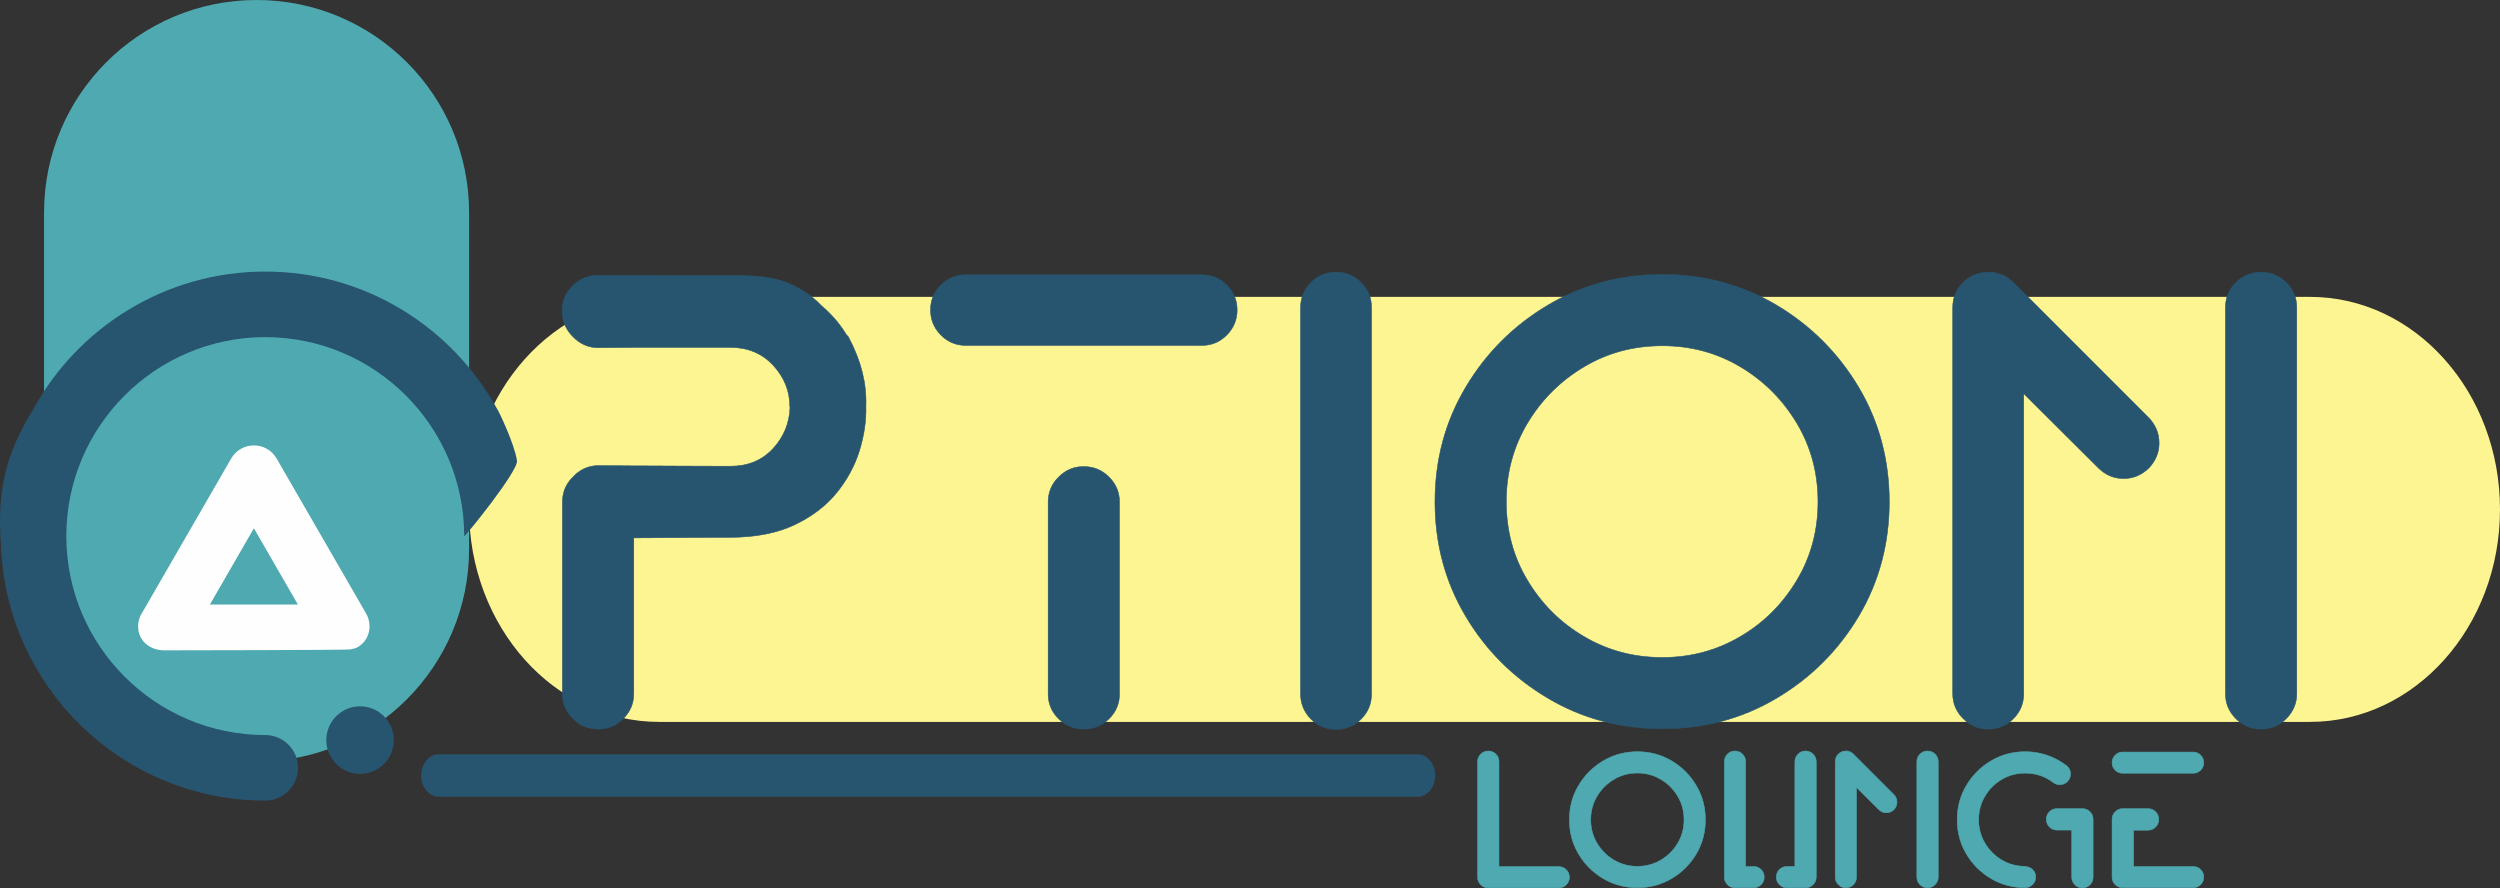
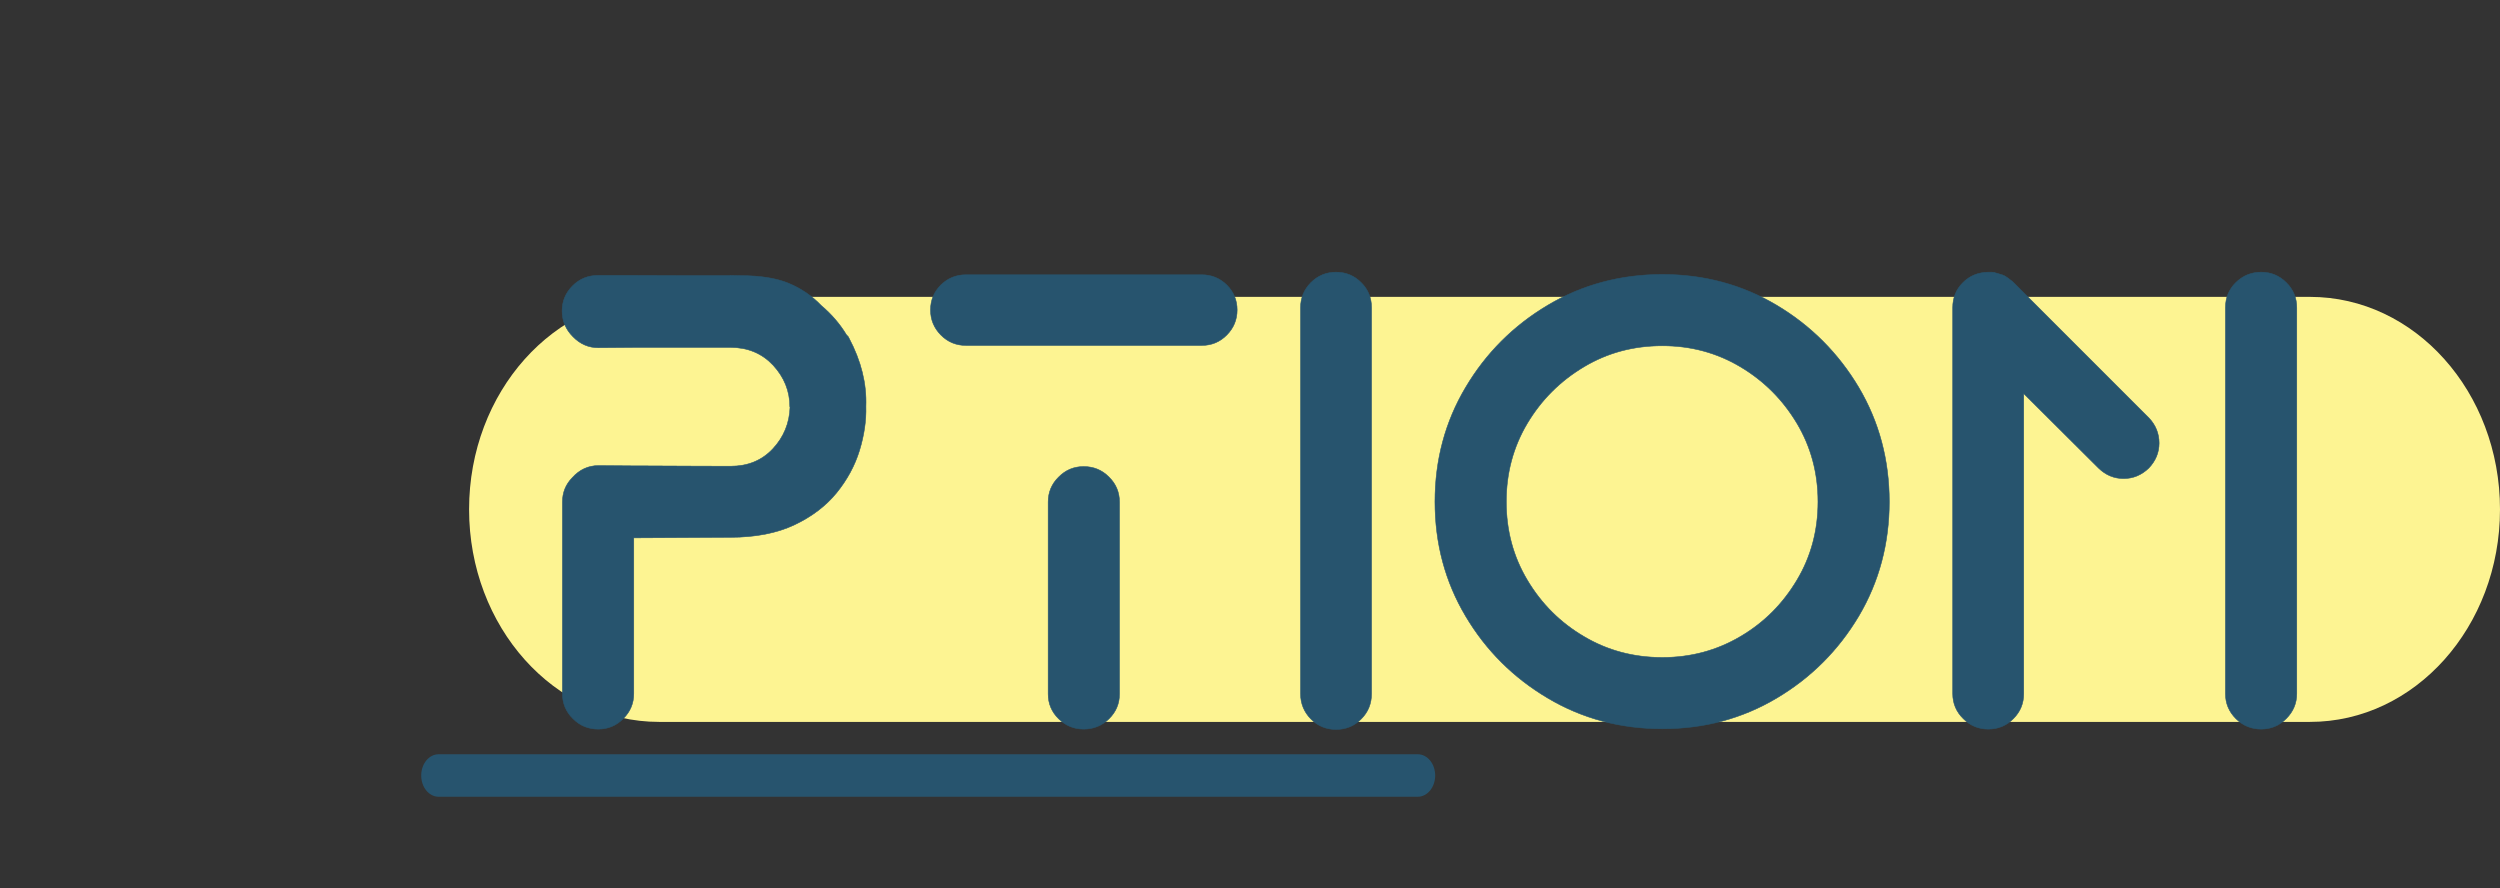
<svg xmlns="http://www.w3.org/2000/svg" width="1359.613" height="483.012" viewBox="0 0 35874.13 12744.56" shape-rendering="geometricPrecision" text-rendering="geometricPrecision" image-rendering="optimizeQuality" fill-rule="evenodd" clip-rule="evenodd">
  <rect x="0" y="0" width="35874.13" height="12744.56" fill="#333333" stroke="none" />
  <defs>
    <style>.fil0,.fil2{fill-rule:nonzero}.fil2{fill:#27546e}.fil0{fill:#4ea9b1}</style>
  </defs>
  <g id="Layer_x0020_1">
-     <path class="fil0" d="M632.08 7878.65V3049.56C632.08 1365.34 1997.38 0 3681.6 0s3049.56 1365.33 3049.56 3049.56v4829.09c0 1684.22-1365.33 3049.53-3049.56 3049.53-1684.21 0-3049.52-1365.3-3049.52-3049.53z" />
    <path d="M9457.81 4260.09h23689.54c1505.96 0 2726.78 1365.27 2726.78 3049.5 0 1684.15-1220.82 3049.49-2726.78 3049.49H9457.81c-1505.96 0-2726.66-1365.33-2726.66-3049.49 0-1684.22 1220.7-3049.5 2726.66-3049.5z" fill="#fdf492" fill-rule="nonzero" />
-     <path class="fil2" d="M7418.42 6612.84c-32.01-239.04-274.47-739.08-278.02-732.46-644.07-1180.59-1897.05-1983.46-3334.07-1983.46-1437.02 0-2689.86 802.74-3334.16 1983.24C85.18 6509.73-46.36 7037.85 14.02 7824.64c69.81 2032.07 1743.57 3663.97 3792.31 3663.97 259.82 0 470.39-210.61 470.39-470.45 0-259.78-210.57-470.32-470.39-470.32-1574.24 0-2854.92-1280.82-2854.92-2855.11 0-1574.25 1280.69-2855.08 2854.92-2855.08 1574.22 0 2854.84 1280.84 2854.84 2855.08 0 27.36 776.97-933.22 757.26-1079.88z" />
-     <path d="M4274.7 8674.61l-631.43-1093.62-631.3 1093.62H4274.7zm-2223.37 97.68l1266.22-2192.9c67.16-116.47 191.29-188.1 325.72-188.1 134.53 0 258.69 71.41 325.92 187.94l1279.93 2216.6c17.92 29.76 31.76 61.58 40.96 95.89 8.54 32.05 12.83 63.49 12.83 95.92 0 12.66-.66 23.23-1.97 35.88-5.43 54.36-22.47 101.15-48.4 146.23-26.15 45.23-61.8 76.99-106.31 108.78-36.19 26.18-77.27 28.97-121.55 40.9-34.55 9.45-2674.87 12.9-2679.86 12.66-201.46-7.07-362.83-138.58-362.83-341.87 0-81.2 25.65-156.46 69.34-217.91z" fill="#fefefe" fill-rule="nonzero" />
-     <path class="fil2" d="M4684.14 10582.01c21-266.78 254.33-465.99 521.07-444.99 266.78 21.03 466.05 254.32 445.03 521.1-21.03 266.75-254.36 466.05-521.14 445-266.78-21-465.99-254.36-444.96-521.11z" />
    <path class="fil2" d="M12183.28 4852.98h0c173.94 327.69 254.7 653.82 242.27 978.4 6.21 201.88-24.85 413.1-91.63 632.07-66.79 217.42-177.04 420.87-329.24 608.78-153.75 187.91-355.64 341.67-605.67 459.69-250.04 118.02-557.53 178.6-920.94 178.6l-1383.72 7.77v2234.78c0 139.76-49.7 259.35-150.64 358.74-99.4 100.95-218.98 150.64-358.74 150.64-142.89 0-264.01-49.69-363.41-150.64-100.94-99.39-150.64-218.98-150.64-358.74V7204.24c0-136.66 46.59-253.14 141.33-349.43 102.5-114.92 228.29-173.94 377.38-173.94l577.72 4.67h132.01c184.81 0 405.33 1.55 660.03 3.1 254.69 1.56 428.63 1.56 523.37 1.56 248.47 0 450.37-82.31 607.22-250.04 155.3-166.17 239.16-366.51 246.93-601.01h-3.11c0-226.73-80.76-425.53-239.16-597.9-159.96-170.84-364.95-256.25-616.55-256.25h-1315.4l-577.72 4.66c-139.77 0-260.91-52.79-363.41-158.4-104.05-104.05-155.3-226.73-155.3-369.61 0-139.77 49.69-259.35 150.64-360.31 99.39-99.39 220.52-149.09 363.4-149.09h504.73l879.01 3.11h514.05v-3.11c51.25 0 99.4 1.56 145.99 3.11 287.31 0 520.25 37.27 697.3 111.81 177.04 74.54 332.34 180.15 462.8 316.82 147.53 124.24 268.67 265.57 363.4 422.41l23.3 23.3c6.21 9.32 9.32 17.08 12.43 23.3zm5059.7-910.06h0c142.88 0 262.46 49.69 361.84 147.53 97.84 97.84 147.54 217.42 147.54 357.19s-49.7 259.35-147.54 358.74c-99.39 100.95-218.97 150.64-361.84 150.64h-3380.9c-142.88 0-262.46-49.69-361.85-150.64-97.84-99.39-147.53-218.97-147.53-358.74s49.69-259.35 147.53-357.19c99.4-97.84 218.98-147.53 361.85-147.53h3380.9zM15550.2 6694.85h0c142.88 0 264.01 49.69 363.4 150.64 100.95 99.39 150.64 218.98 150.64 358.74v2753.48c0 139.77-49.69 257.8-150.64 357.19-99.39 97.84-220.52 147.53-363.4 147.53-139.77 0-259.35-49.69-358.75-147.53-100.94-99.4-150.63-217.42-150.63-357.19V7204.23c0-139.76 49.69-259.35 150.63-358.74 99.4-100.95 218.98-150.64 358.75-150.64zm4130.99 3258.21h0V4415.04c0-138.22-48.14-259.35-147.53-358.75-97.84-99.39-218.98-150.64-361.85-150.64h0c-142.88 0-262.46 51.26-361.85 150.64-97.84 99.4-147.53 220.53-147.53 358.75v5538.02c0 142.88 49.69 264.01 147.53 363.4 99.4 100.95 218.98 150.64 361.85 150.64h0c142.88 0 264.01-49.69 361.85-150.64 99.4-99.39 147.53-220.52 147.53-363.4zm4172.94-6014.8h0c599.46 0 1146.12 147.53 1639.98 441.05 492.3 293.52 885.22 687.98 1178.73 1180.28 291.96 493.86 437.95 1040.52 437.95 1639.98 0 601.01-145.99 1147.67-437.95 1641.53-293.51 492.3-686.43 885.21-1178.73 1177.17-493.86 293.52-1040.52 439.51-1639.98 439.51-601.01 0-1149.23-145.99-1643.08-439.51-493.86-291.96-888.33-684.87-1180.29-1177.17-293.51-493.86-439.5-1040.52-439.5-1641.53 0-599.46 145.99-1146.12 439.5-1639.98 291.96-492.3 686.44-886.76 1180.29-1180.28 493.85-293.52 1042.07-441.05 1643.08-441.05zm0 5496.09h0c408.44 0 782.71-100.94 1121.27-301.28 338.56-198.78 607.23-469.01 809.12-807.56 201.89-337.01 302.84-712.83 302.84-1125.93 0-411.54-100.95-787.38-302.84-1125.93-201.88-337-470.56-607.22-809.12-809.12-338.56-201.88-712.82-302.83-1121.27-302.83-413.1 0-788.92 100.95-1125.93 302.83-338.56 201.89-608.78 472.12-810.66 809.12-201.89 338.56-302.83 714.39-302.83 1125.93 0 413.1 100.94 788.92 302.83 1125.93 201.88 338.56 472.11 608.78 810.66 807.56 337.01 200.34 712.83 301.28 1125.93 301.28zm8594.34-5528.71h0c138.22 0 259.35 49.7 358.74 149.09 99.4 97.84 150.64 218.98 150.64 360.31v5538.02c0 139.76-51.25 259.35-150.64 358.74-99.39 100.95-220.52 150.64-358.74 150.64-142.88 0-264.01-49.69-364.96-150.64-99.39-99.39-149.09-218.98-149.09-358.74V4415.04c0-141.33 49.7-262.47 149.09-360.31 100.95-99.39 222.09-149.09 364.96-149.09zm-3553.28 150.64h0L30838 5999.09c96.28 102.51 144.43 223.63 144.43 358.75 0 136.66-49.7 256.24-149.09 360.3-104.05 99.4-223.63 149.09-360.31 149.09-136.66 0-256.24-49.69-358.74-149.09L29039.6 5648.12v4304.94c0 139.76-48.14 259.35-147.53 358.74-97.84 100.95-218.98 150.64-361.85 150.64-139.76 0-259.35-49.69-358.74-150.64-100.95-99.39-150.64-218.98-150.64-358.74V4415.04c0-141.33 48.15-262.47 145.99-358.75 96.28-97.84 217.42-147.53 363.4-150.64h45.04s0 0 0 0h4.66c15.54 3.11 29.51 4.67 41.93 4.67 0 3.1 1.56 4.66 4.66 4.66h4.67c10.87 3.1 23.29 6.21 35.71 9.31h4.67c3.1 0 6.2 1.56 9.31 4.66 12.43 3.11 21.74 6.21 31.05 9.32 6.21 3.1 12.43 4.66 18.64 4.66 9.32 6.21 18.64 10.87 27.95 12.43 0 0 0 0 0 0 6.21 3.1 10.87 6.21 17.08 9.31 9.32 6.21 18.64 12.43 27.95 18.64 0 0 0 0 0 0 6.21 3.1 10.88 6.21 13.98 9.31 9.31 6.21 17.08 13.98 26.4 23.3h4.67c3.1 3.11 4.66 4.66 4.66 4.66 12.43 7.77 24.84 18.64 37.27 31.06 0 0 0 0 0 0s0 0 0 0h0c3.11 3.1 4.67 4.66 4.67 4.66s0 0 0 0z" stroke="#27546e" stroke-width="7.6" stroke-miterlimit="22.926" />
-     <path class="fil0" d="M21203.19 10929.17h0v1657.72s0 0 0 0v1.4s0 0 0 0 0 0 0 0c0 41.83 14.88 77.64 45.1 107.38 29.75 30.22 65.54 45.1 107.38 45.1h1012.02c41.83 0 77.63-14.88 107.38-45.1 30.22-29.75 45.09-65.55 45.09-107.38 0-42.76-14.87-79.02-45.09-108.31-29.76-29.76-65.55-44.17-107.38-44.17h-858.15v-1506.63c0-41.38-14.87-77.64-44.63-107.38-30.22-29.75-66.01-45.1-107.84-45.1-42.77 0-79.03 15.35-108.78 45.1-30.22 29.75-45.1 66.01-45.1 107.38zm2293.65-142.72h0c179.45 0 343.07 44.17 490.91 132.03 147.36 87.86 264.97 205.93 352.83 353.3 87.4 147.83 131.1 311.46 131.1 490.91 0 179.9-43.7 343.53-131.1 491.36-87.86 147.36-205.46 264.97-352.83 352.37-147.83 87.86-311.46 131.56-490.91 131.56-179.9 0-344-43.7-491.83-131.56-147.82-87.4-265.9-205-353.3-352.37-87.86-147.83-131.56-311.46-131.56-491.36 0-179.45 43.7-343.07 131.56-490.91 87.4-147.36 205.47-265.44 353.3-353.3 147.83-87.86 311.93-132.03 491.83-132.03zm0 1645.17h0c122.26 0 234.29-30.22 335.63-90.18 101.34-59.51 181.77-140.39 242.2-241.73 60.43-100.88 90.64-213.38 90.64-337.03 0-123.19-30.21-235.69-90.64-337.03-60.43-100.87-140.86-181.76-242.2-242.19-101.34-60.43-213.37-90.65-335.63-90.65-123.65 0-236.15 30.22-337.03 90.65-101.34 60.43-182.23 141.32-242.66 242.19-60.43 101.34-90.65 213.84-90.65 337.03 0 123.65 30.22 236.15 90.65 337.03 60.43 101.34 141.32 182.23 242.66 241.73 100.88 59.96 213.38 90.18 337.03 90.18zm2411.74-1654.93h0c42.76 0 79.02 15.35 108.77 45.1 30.22 29.75 45.1 66.01 45.1 107.38v1657.72c0 41.84-14.88 77.64-45.1 107.38-29.75 30.22-66.01 45.1-108.77 45.1 0 0 0 0 0 0s0 0 0 0h-265.45c-42.76 0-79.02-14.88-109.24-45.1-29.75-29.75-44.63-65.54-44.63-107.38 0-42.76 14.88-79.02 44.63-109.24 30.22-29.76 66.48-44.63 109.24-44.63h112.97v-1503.85c0-41.38 14.88-77.64 44.63-107.38 30.22-29.75 66.01-45.1 107.85-45.1zM25162 12433.02h0c42.76 0 79.02 14.87 109.24 44.63 29.76 30.22 44.63 66.48 44.63 109.24 0 41.84-14.87 77.64-44.63 107.38-30.22 30.22-66.48 45.1-109.24 45.1h-265.44s0 0 0 0 0 0 0 0c-42.77 0-78.56-14.88-108.32-45.1-29.28-29.75-44.16-65.54-44.16-107.38v-1657.72c0-41.38 14.88-77.64 44.16-107.38 29.76-29.75 65.55-45.1 108.32-45.1 41.83 0 77.63 15.35 107.84 45.1 29.76 29.75 44.63 66.01 44.63 107.38v1503.85H25162zm2498.2-1656.33h0c41.38 0 77.64 14.88 107.38 44.64 29.76 29.28 45.1 65.54 45.1 107.84v1657.72c0 41.84-15.34 77.64-45.1 107.38-29.75 30.22-66.01 45.1-107.38 45.1-42.76 0-79.02-14.88-109.24-45.1-29.76-29.75-44.63-65.54-44.63-107.38v-1657.72c0-42.3 14.87-78.56 44.63-107.84 30.22-29.76 66.48-44.64 109.24-44.64zm-1063.62 45.1h0l581.56 581.55c28.82 30.69 43.23 66.95 43.23 107.39 0 40.91-14.88 76.7-44.63 107.84-31.14 29.76-66.95 44.63-107.85 44.63-40.91 0-76.7-14.87-107.38-44.63l-321.69-320.29v1288.61c0 41.84-14.41 77.64-44.16 107.38-29.29 30.22-65.55 45.1-108.31 45.1-41.84 0-77.64-14.88-107.38-45.1-30.22-29.75-45.1-65.54-45.1-107.38v-1657.72c0-42.3 14.41-78.56 43.7-107.38 28.82-29.29 65.08-44.16 108.78-45.1h13.48s0 0 0 0h1.39c4.66.94 8.84 1.4 12.56 1.4 0 .94.47 1.4 1.4 1.4h1.4c3.25.93 6.97 1.86 10.69 2.79h1.4c.93 0 1.85.46 2.78 1.4 3.72.93 6.51 1.85 9.3 2.78 1.85.94 3.72 1.4 5.57 1.4 2.79 1.86 5.57 3.26 8.37 3.72 0 0 0 0 0 0 1.86.93 3.25 1.86 5.12 2.79 2.79 1.85 5.57 3.72 8.37 5.57 0 0 0 0 0 0 1.85.93 3.25 1.86 4.18 2.79 2.79 1.85 5.12 4.18 7.91 6.97h1.4l1.4 1.4c3.72 2.32 7.43 5.57 11.15 9.29 0 0 0 0 0 0s0 0 0 0h0l1.4 1.4s0 0 0 0zm3438.62 935.78h0v829.33c0 42.77-14.88 79.03-44.63 108.78-30.22 30.22-66.01 45.1-107.85 45.1-42.76 0-79.02-14.88-108.78-45.1-30.22-29.75-45.09-66.01-45.09-108.78v-675.45h-211.06c-42.76 0-79.02-14.88-108.77-45.1-30.22-29.75-45.1-66.48-45.1-108.78 0-42.76 14.88-79.02 45.1-109.24 29.75-29.76 66.01-44.63 108.77-44.63h363.53c42.77 0 79.03 14.87 109.25 44.63 29.75 30.22 44.63 66.48 44.63 109.24zm-973.43 676.85h0c42.3 1.85 78.09 16.73 106.93 45.55 28.35 28.35 42.76 63.68 42.76 105.52 0 41.84-14.41 77.18-42.76 106-28.83 29.28-64.62 44.63-106.93 46.48h0c-179.9 0-344-43.7-491.83-131.56-147.82-87.4-265.9-205-353.3-352.37-87.86-147.83-131.56-311.46-131.56-491.36 0-179.45 43.7-343.07 131.56-490.91 87.4-147.36 205.47-265.44 353.3-353.3 147.83-87.86 311.93-132.03 491.83-132.03 107.85 0 211.05 16.74 309.61 50.21 98.55 33.47 188.73 80.89 270.55 141.78 46.02 31.61 69.26 74.38 69.26 127.85 0 42.76-15.34 79.02-45.55 109.24-30.22 29.75-66.48 44.63-108.31 44.63-38.12 0-71.12-11.62-99.49-35.33-116.22-86.93-248.24-130.62-396.07-130.62-123.65 0-236.15 29.75-337.03 89.71-101.34 59.97-182.23 140.86-241.73 241.73-59.96 101.34-90.18 213.84-90.18 337.03 0 122.72 30.22 234.75 90.18 336.1 59.51 100.87 140.39 181.76 241.73 242.19 100.88 60.43 213.38 90.65 337.03 90.65v2.79zm1396.93-1338.83h0c-41.83 0-77.17-14.87-106.93-44.16-29.28-29.75-44.16-65.55-44.16-106.93 0-41.83 14.88-77.63 44.16-107.84 29.76-29.76 65.09-45.1 106.93-45.1h1013.41c41.83 0 77.17 15.34 106.92 45.1 29.29 30.22 44.16 66.01 44.16 107.84 0 41.38-14.87 77.18-44.16 106.93-29.75 29.29-65.08 44.16-106.92 44.16H30458.7zm1013.41 1338.83h0c41.83 0 77.17 14.41 106.92 44.16 29.29 29.29 44.16 65.55 44.16 108.31 0 41.84-14.87 77.17-44.16 106.93-29.75 29.28-65.08 44.16-106.92 44.16H30458.7c-41.83 0-77.17-14.88-106.93-44.16-29.28-29.76-44.16-65.08-44.16-106.93v-826.55s0 0 0 0v-1.4c0-42.77 14.88-79.49 45.1-109.71 29.75-30.69 66.01-45.55 108.78-45.55h362.13c42.76 0 79.02 14.87 109.24 45.55 29.76 30.22 44.63 66.94 44.63 109.71 0 41.38-14.87 77.64-44.63 107.85-30.22 30.68-66.48 46.02-109.24 46.02h-206.87v521.58h855.36z" stroke="#4ea9b1" stroke-width="7.6" stroke-miterlimit="22.926" />
    <path class="fil2" d="M20344.81 11433.04H6293.63c-137.73 0-249.39-136.5-249.39-304.86 0-168.35 111.66-304.87 249.39-304.87h14051.18c137.74 0 249.4 136.52 249.4 304.87 0 168.36-111.66 304.86-249.4 304.86z" />
  </g>
</svg>